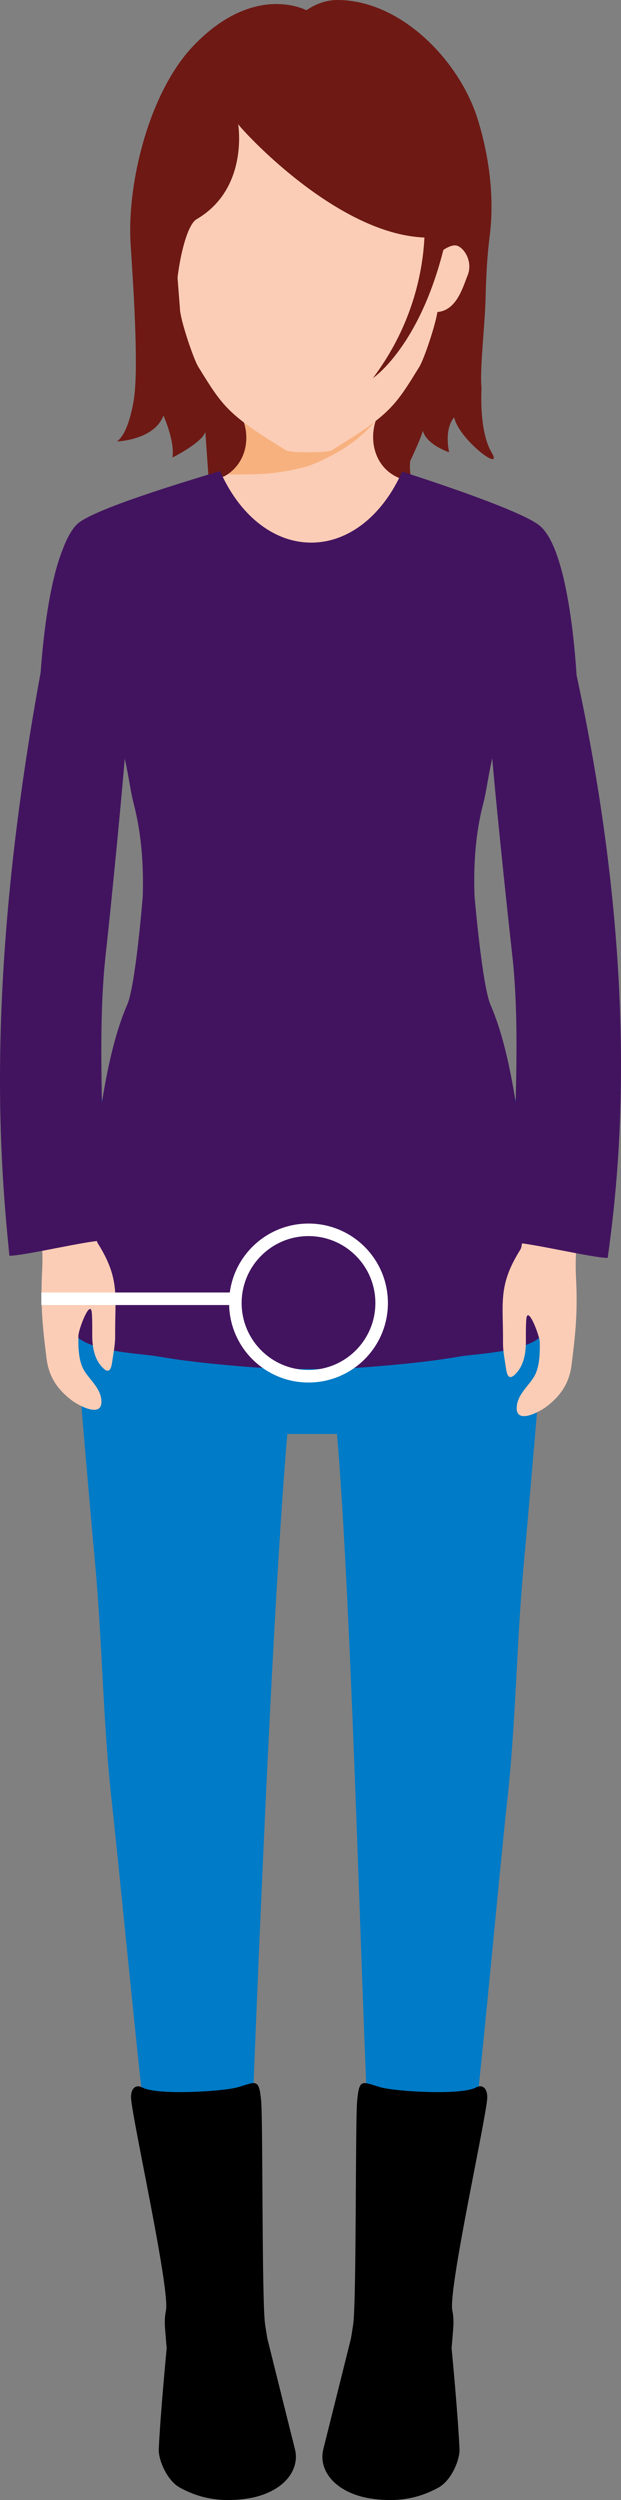
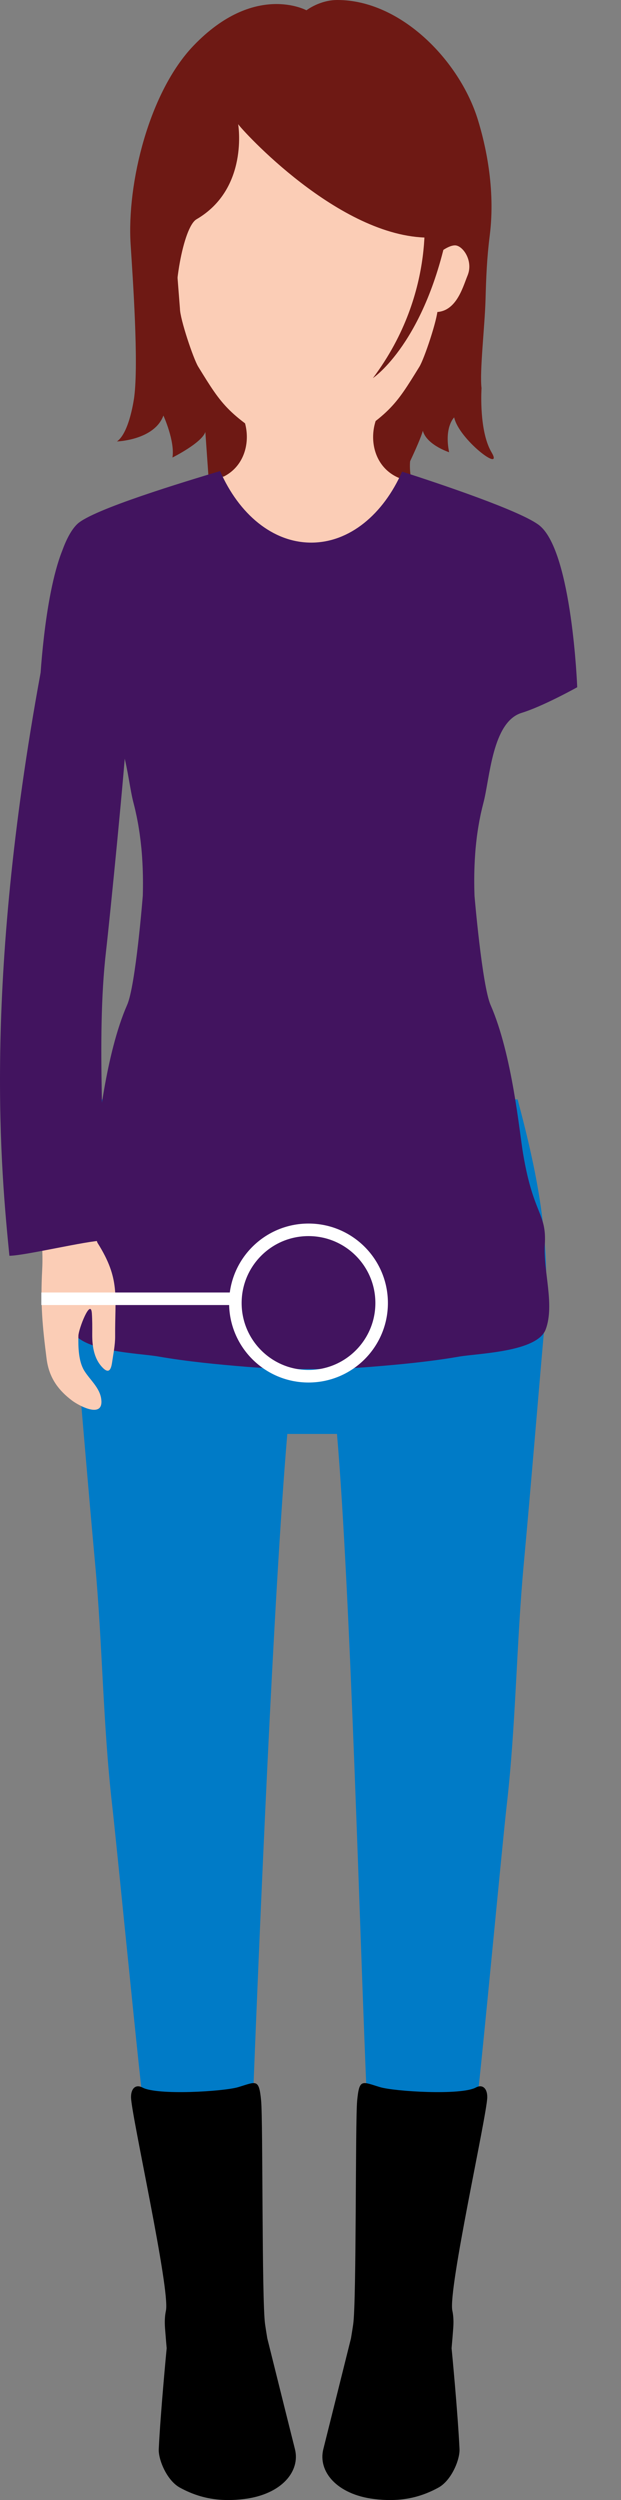
<svg xmlns="http://www.w3.org/2000/svg" version="1.1" id="Layer_1" x="0px" y="0px" width="45.758px" height="184.023px" viewBox="0 0 45.758 184.023" enable-background="new 0 0 45.758 184.023" xml:space="preserve">
  <rect x="0" y="0" width="45.758" height="184.023" fill="#808080" stroke="none" />
  <g>
    <g id="XMLID_6481_">
      <path id="XMLID_6504_" fill="#6E1914" d="M15.36,35.059l-0.229-3.262c-0.268,0.807-2.424,1.881-2.424,1.881    c0.194-1.209-0.666-3.09-0.666-3.09c-0.672,1.814-3.426,1.907-3.426,1.907c0.941-0.646,1.276-3.279,1.276-3.279    c0.326-2.524-0.097-8.604-0.265-11.214C9.336,13.457,11.006,6.743,14.271,3.35c4.491-4.669,8.31-2.592,8.31-2.592    S23.553,0,24.858,0c4.684,0,9.018,4.475,10.355,8.818c0.537,1.743,1.314,5.016,0.875,8.504c-0.217,1.71-0.266,3.09-0.313,4.764    c-0.055,1.928-0.443,5.277-0.293,6.486c0,0-0.18,2.657,0.535,4.322c0.061,0.14,0.127,0.271,0.199,0.395    c0.945,1.598-2.412-0.955-2.75-2.566c0,0-0.748,0.701-0.373,2.566c0,0-1.91-0.619-1.977-1.828c0.02-0.02,0.434-0.342-0.896,2.49    c0,0-0.074,0.599,0.09,1.332" />
      <path id="XMLID_6503_" fill="#6E1914" d="M11.034,29.782" />
-       <path id="XMLID_6502_" fill="#6E1914" d="M19.465,32.135c0,0-4.941-2.594-6.004-8.511c-0.38-2.116-0.055-7.071,1.018-7.483    c6.044-2.325,7.896-7.158,7.896-7.158c0.213,0.354,2.469,4.471,7.256,6.032c3.367,1.401,3.434,3.315,1.977,9.858    c-0.74,3.32-3.576,5.514-5.215,7.031" />
      <path id="XMLID_6501_" fill="#007BC7" d="M7.464,80.926C5.89,86.828,4.969,91.687,5.502,97.764    c0.506,5.771,0.975,11.545,1.505,17.314c0.546,5.934,0.578,11.852,1.255,17.773c0.326,2.839,1.9,18.891,2.256,21.726    c2.704,0.215,5.342-0.044,8.119-0.06c0.488-12.295,1.518-37.08,2.533-48.967h3.661c1.014,11.887,1.682,37.177,2.203,49.039    c2.777,0.015,5.414,0.274,8.119,0.06c0.355-2.836,1.861-18.959,2.188-21.798c0.678-5.922,0.709-11.84,1.256-17.773    c0.531-5.77,0.998-11.543,1.506-17.314c0.531-6.077-0.389-10.936-1.963-16.838" />
      <g id="XMLID_6498_">
        <path id="XMLID_6500_" fill-rule="evenodd" clip-rule="evenodd" d="M21.731,180.271c-0.275-1.081-2.036-8.151-2.036-8.151     c-0.067-0.41-0.124-0.763-0.163-1.038c-0.249-1.77-0.15-14.967-0.291-16.455c-0.158-1.657-0.357-1.394-1.691-0.995     c-1.067,0.317-5.943,0.62-7.053,0.028c-0.51-0.272-0.855,0.087-0.842,0.729c0.028,1.334,2.902,14.168,2.571,15.696     c-0.091,0.419-0.097,0.872-0.065,1.304c0.037,0.486,0.078,0.973,0.121,1.459c-0.014,0.131-0.457,4.764-0.584,7.42     c-0.038,0.789,0.602,2.318,1.553,2.839c1.482,0.813,2.977,1.057,4.729,0.843C20.77,183.607,22.143,181.895,21.731,180.271z" />
        <path id="XMLID_6499_" fill-rule="evenodd" clip-rule="evenodd" d="M33.274,172.848c0.043-0.486,0.086-0.973,0.121-1.459     c0.033-0.432,0.027-0.885-0.064-1.304c-0.33-1.528,2.543-14.362,2.572-15.696c0.014-0.643-0.334-1.002-0.844-0.729     c-1.109,0.592-5.984,0.289-7.051-0.028c-1.334-0.398-1.533-0.662-1.691,0.995c-0.143,1.488-0.043,14.686-0.291,16.455     c-0.039,0.275-0.096,0.628-0.164,1.038c0,0-1.762,7.07-2.036,8.151c-0.412,1.624,0.961,3.337,3.75,3.679     c1.754,0.214,3.248-0.03,4.73-0.843c0.951-0.521,1.59-2.05,1.553-2.839C33.733,177.611,33.29,172.979,33.274,172.848z" />
      </g>
      <g id="XMLID_6485_">
        <g id="XMLID_6495_">
          <path id="XMLID_6497_" fill="#FBCDB6" d="M35.681,44.223c1.188-4.994,0.232-7.764-5.533-8.822      c-3.215-0.59-3.373-4.635-1.211-6.178c-1.543,1.102-4.053,1.393-5.961,1.195v-0.004l-0.02-0.002v-0.023      c0,0-0.02,0.003-0.028,0.004v-0.004c-0.029,0.004-0.058,0.008-0.086,0.01c-0.028-0.002-0.057-0.006-0.085-0.01v0.004      l-0.029-0.004v0.023l-0.02,0.002v0.003c-1.909,0.195-4.418-0.099-5.961-1.201c2.162,1.545,1.999,5.589-1.217,6.177      c-5.768,1.053-8.191,3.82-7.01,8.814c0.514,2.17,0.121,6.345,0.358,7.497c0.544,2.622,3.897,2.501,4.401,5.132      c0.14,0.732,0.084,3.248,0.525,3.783c0.484,0.589,1.989,0.314,2.803,0.314c2.027,0.002,4.055,0.002,6.082,0.004      c0.09,0,0.179,0,0.269,0c2.027,0.002,4.054,0.002,6.082,0.004c0.814,0,2.318,0.275,2.805-0.313      c0.441-0.535,2.357-4.006,2.5-4.737c0.506-2.631,1.652-3.388,1.578-7.038C35.888,47.143,35.288,45.871,35.681,44.223z" />
-           <path id="XMLID_6496_" fill="#F7B17F" d="M22.958,30.543v-0.004l-0.02-0.002v-0.023c-0.01,0.002-0.021,0.003-0.03,0.004v-0.004      c-0.028,0.004-0.057,0.008-0.085,0.011c-0.029-0.003-0.057-0.007-0.086-0.011v0.004c-0.01-0.002-0.02-0.002-0.02-0.002      l-0.01,0.021l-0.02,0.002v0.004c-1.908,0.195-4.416-0.1-5.959-1.201c1.76,1.258,2.012,4.234,0.042,5.574      c0.408,0.029,1.043,0,1.464,0.001c1.634,0.001,3.178-0.227,4.551-0.632c2.125-0.823,3.854-2.004,4.959-3.408      c0.15-0.383,0.367-0.737,0.639-1.045c0.02-0.061,0.035-0.123,0.051-0.186C26.884,30.499,24.679,30.721,22.958,30.543z" />
        </g>
        <path id="XMLID_6494_" fill="#42145F" d="M36.149,73.977c-0.625-1.426-1.184-8.023-1.184-8.023     c-0.031-0.848-0.029-1.695,0.014-2.539c0.002-0.031,0.002-0.062,0.004-0.093c0.008-0.118,0.014-0.236,0.023-0.354     c0.002-0.042,0.006-0.084,0.008-0.125c0.008-0.102,0.016-0.203,0.023-0.305c0.004-0.025,0.004-0.051,0.006-0.075     c0.012-0.12,0.023-0.241,0.037-0.36c0.002-0.039,0.008-0.077,0.012-0.115c0.012-0.108,0.025-0.217,0.037-0.325     c0.002-0.018,0.004-0.035,0.006-0.052c0.016-0.123,0.033-0.245,0.051-0.367c0.006-0.035,0.012-0.069,0.016-0.104     c0.018-0.115,0.035-0.23,0.055-0.346c0,0,0.004-0.021,0.006-0.031c0.02-0.123,0.043-0.246,0.064-0.369     c0.006-0.031,0.014-0.063,0.02-0.096c0.023-0.119,0.047-0.24,0.072-0.359l0.002-0.009c0.027-0.128,0.057-0.251,0.086-0.373     c0.006-0.03,0.014-0.062,0.021-0.091c0.029-0.123,0.061-0.246,0.092-0.369c0.48-1.813,0.646-5.957,2.814-6.623     c1.59-0.488,4.098-1.888,4.098-1.888s-0.373-9.886-2.752-11.882c-1.266-1.061-7.563-3.158-10.152-3.988     c-1.385,3.135-3.865,5.225-6.696,5.225c-2.844,0-5.334-2.109-6.716-5.268c-2.588,0.777-9.392,2.824-10.521,3.9     c-0.432,0.412-0.799,1.109-1.111,1.965c-1.375,3.467-1.655,10.026-1.655,10.026s2.509,1.401,4.095,1.892     c2.168,0.668,2.329,4.813,2.809,6.627c0.043,0.164,0.083,0.33,0.123,0.495c0.011,0.05,0.021,0.1,0.033,0.149     c0.027,0.123,0.055,0.245,0.08,0.368c0.01,0.05,0.02,0.1,0.029,0.149c0.033,0.162,0.064,0.325,0.092,0.488l0.002,0.015     c0.029,0.171,0.057,0.343,0.082,0.515c0.008,0.045,0.014,0.09,0.02,0.135c0.019,0.133,0.035,0.265,0.052,0.396     c0.006,0.047,0.012,0.092,0.017,0.139c0.02,0.169,0.038,0.338,0.055,0.509l0.001,0.006c0.017,0.177,0.03,0.354,0.044,0.532     c0.002,0.039,0.005,0.078,0.008,0.117c0.01,0.141,0.018,0.282,0.025,0.423c0.042,0.804,0.049,1.613,0.025,2.421     c0,0-0.523,6.597-1.15,8.021c-1.601,3.649-2.125,9.292-2.402,10.928c-0.773,4.578-1.782,4.34-1.635,6.732     c0.117,1.918-0.74,4.395-0.077,6.207c0.614,1.68,4.974,1.77,6.4,2.02c2.135,0.371,4.297,0.578,6.454,0.756     c1.538,0.125,3.08,0.175,4.621,0.17c1.543,0.006,3.084-0.041,4.624-0.166c2.156-0.174,4.32-0.379,6.455-0.748     c1.428-0.248,5.785-0.334,6.402-2.014c0.666-1.813-0.189-4.289-0.07-6.207c0.15-2.393-0.834-2.152-1.602-6.731     C38.265,83.271,37.745,77.627,36.149,73.977z" />
        <g id="XMLID_6491_">
          <path id="XMLID_6493_" fill-rule="evenodd" clip-rule="evenodd" fill="#FBCDB6" d="M7.193,91.496      c-0.214-0.34-0.28-2.959-0.169-3.475c-0.921-0.365-1.246-0.314-2.191-0.22c-0.629,0.063-1.363,0.154-2.025,0.456      c0.041,0.369,0.079,0.738,0.112,1.109c0.122,1.361,0.261,2.771,0.188,4.109c-0.135,2.549,0.02,4.135,0.327,6.551      c0.187,1.467,0.942,2.358,1.858,3.055c0.501,0.383,2.365,1.398,2.167-0.098c-0.112-0.844-0.839-1.418-1.253-2.092      c-0.424-0.691-0.449-1.74-0.43-2.568c0.011-0.496,0.91-2.824,0.992-1.647c0.035,0.509,0.031,1.027,0.027,1.542      c-0.007,1.002,0.18,1.855,0.762,2.449c0.382,0.391,0.604,0.295,0.699-0.367c0.093-0.642,0.23-1.297,0.227-1.937      C8.461,95.396,8.873,94.16,7.193,91.496z" />
-           <path id="XMLID_6492_" fill-rule="evenodd" clip-rule="evenodd" fill="#FBCDB6" d="M42.739,88.721      c-0.66-0.301-1.396-0.394-2.023-0.456c-0.947-0.094-1.271-0.146-2.193,0.22c0.111,0.516,0.045,3.136-0.168,3.475      c-1.68,2.664-1.268,3.9-1.291,6.869c-0.006,0.64,0.133,1.294,0.225,1.936c0.096,0.662,0.318,0.758,0.701,0.367      c0.58-0.594,0.768-1.447,0.76-2.449c-0.002-0.514-0.006-1.033,0.027-1.542c0.082-1.177,0.982,1.151,0.994,1.647      c0.02,0.829-0.008,1.877-0.432,2.568c-0.414,0.674-1.141,1.248-1.252,2.092c-0.199,1.496,1.666,0.48,2.168,0.098      c0.916-0.695,1.67-1.588,1.857-3.055c0.309-2.416,0.463-4.002,0.326-6.551c-0.07-1.337,0.066-2.747,0.189-4.108      C42.661,89.46,42.698,89.09,42.739,88.721z" />
        </g>
        <g id="XMLID_6488_">
          <path id="XMLID_6490_" fill="#42145F" d="M2.989,49.531c-4.262,23.186-2.896,36.83-2.296,42.904      c1.103,0,5.755-1.115,6.857-1.115c0.288-6.771-0.507-14.635,0.265-21.323c0.271-2.341,1.428-13.928,1.514-16.133      C9.499,49.396,6.125,51.391,2.989,49.531z" />
-           <path id="XMLID_6489_" fill="#42145F" d="M42.481,49.688c-3.137,1.86-6.51-0.135-6.338,4.333      c0.084,2.205,1.316,13.792,1.586,16.133c0.771,6.689-0.098,14.552,0.191,21.323c1.104,0,5.756,1.116,6.857,1.116      C45.624,86.512,47.294,71.957,42.481,49.688z" />
        </g>
        <g id="XMLID_6486_">
          <path id="XMLID_6487_" fill="#FBCDB6" d="M22.895,5.771h-0.283c-7.728,0.268-7.764,4.545-9.904,9.882l0.551,7.068      c0.007,0.77,0.992,3.693,1.344,4.266c1.818,2.953,2.172,3.525,6.468,6.158c0.226,0.137,1.272,0.146,1.684,0.145      c0.411,0.002,1.458-0.008,1.685-0.145c4.295-2.633,4.648-3.205,6.467-6.158c0.352-0.572,1.336-3.496,1.344-4.266l0.551-7.068      C30.739,10.5,30.624,6.038,22.895,5.771z" />
        </g>
      </g>
      <path id="XMLID_6484_" fill="#6E1914" d="M13.049,23.67c-0.381-2.117,0.437-6.951,1.43-7.529c3.877-2.256,3.07-7.002,3.07-7.002    c0.213,0.354,7.428,8.352,14.055,8.352c3.367,1.4,2.045,0.84,0.588,7.383l1.613-2.211l0.738-5.734L30.058,4.325L18.692,3.721    l-4.299,3.56l-2.822,5.173v7.076L13.049,23.67z" />
      <path id="XMLID_6483_" fill="#FBCDB6" d="M32.169,18.775c0,0,0.785-0.714,1.357-0.714c0.57,0,1.371,1.134,0.928,2.213    c-0.379,0.919-0.914,3.069-2.85,2.642" />
      <path id="XMLID_6482_" fill="#6E1914" d="M31.177,14.803c0,0,1.15,6.583-3.701,13.031c0,0,3.941-2.619,5.602-11.284" />
    </g>
    <path id="XMLID_6480_" fill="none" stroke="#CA005D" stroke-width="0.923" stroke-miterlimit="10" d="M17.342,95.189" />
    <g id="XMLID_6478_">
      <circle id="XMLID_6479_" fill="none" stroke="#FFFFFF" stroke-width="0.923" stroke-miterlimit="10" cx="22.732" cy="95.914" r="5.389" />
    </g>
    <line id="XMLID_6477_" fill="none" stroke="#FFFFFF" stroke-width="0.923" stroke-miterlimit="10" x1="3.047" y1="95.6" x2="17.342" y2="95.6" />
  </g>
</svg>